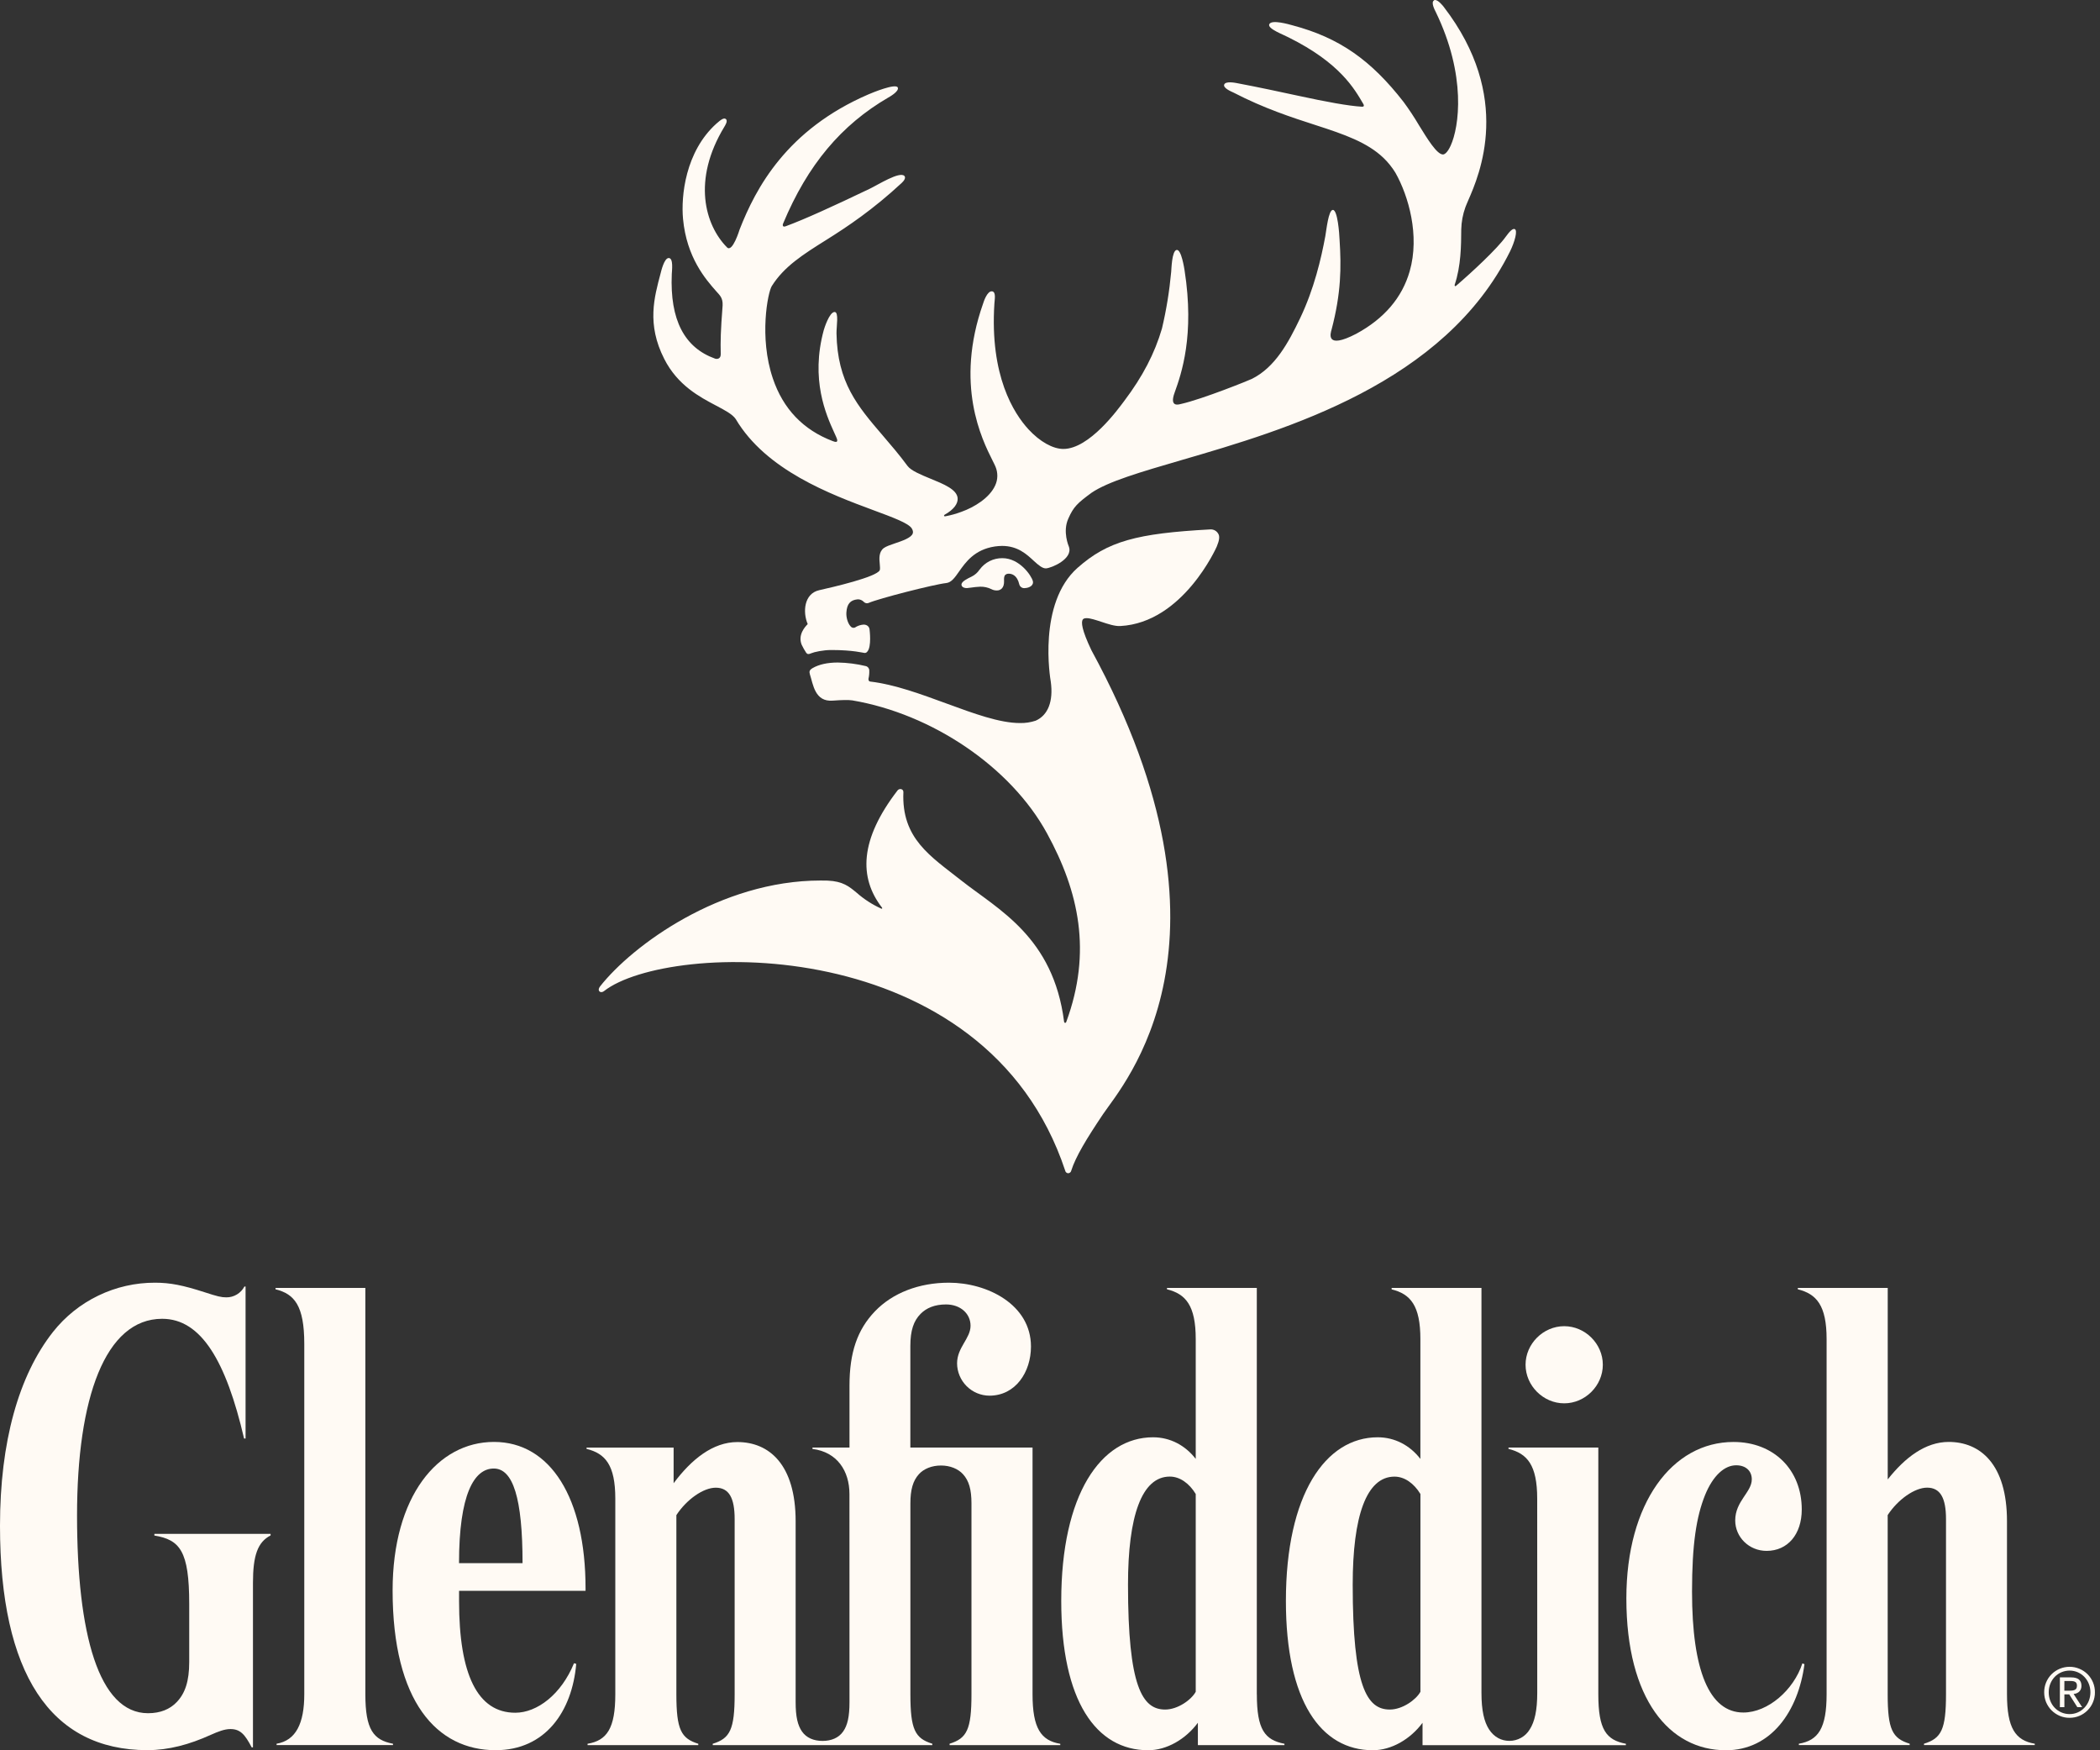
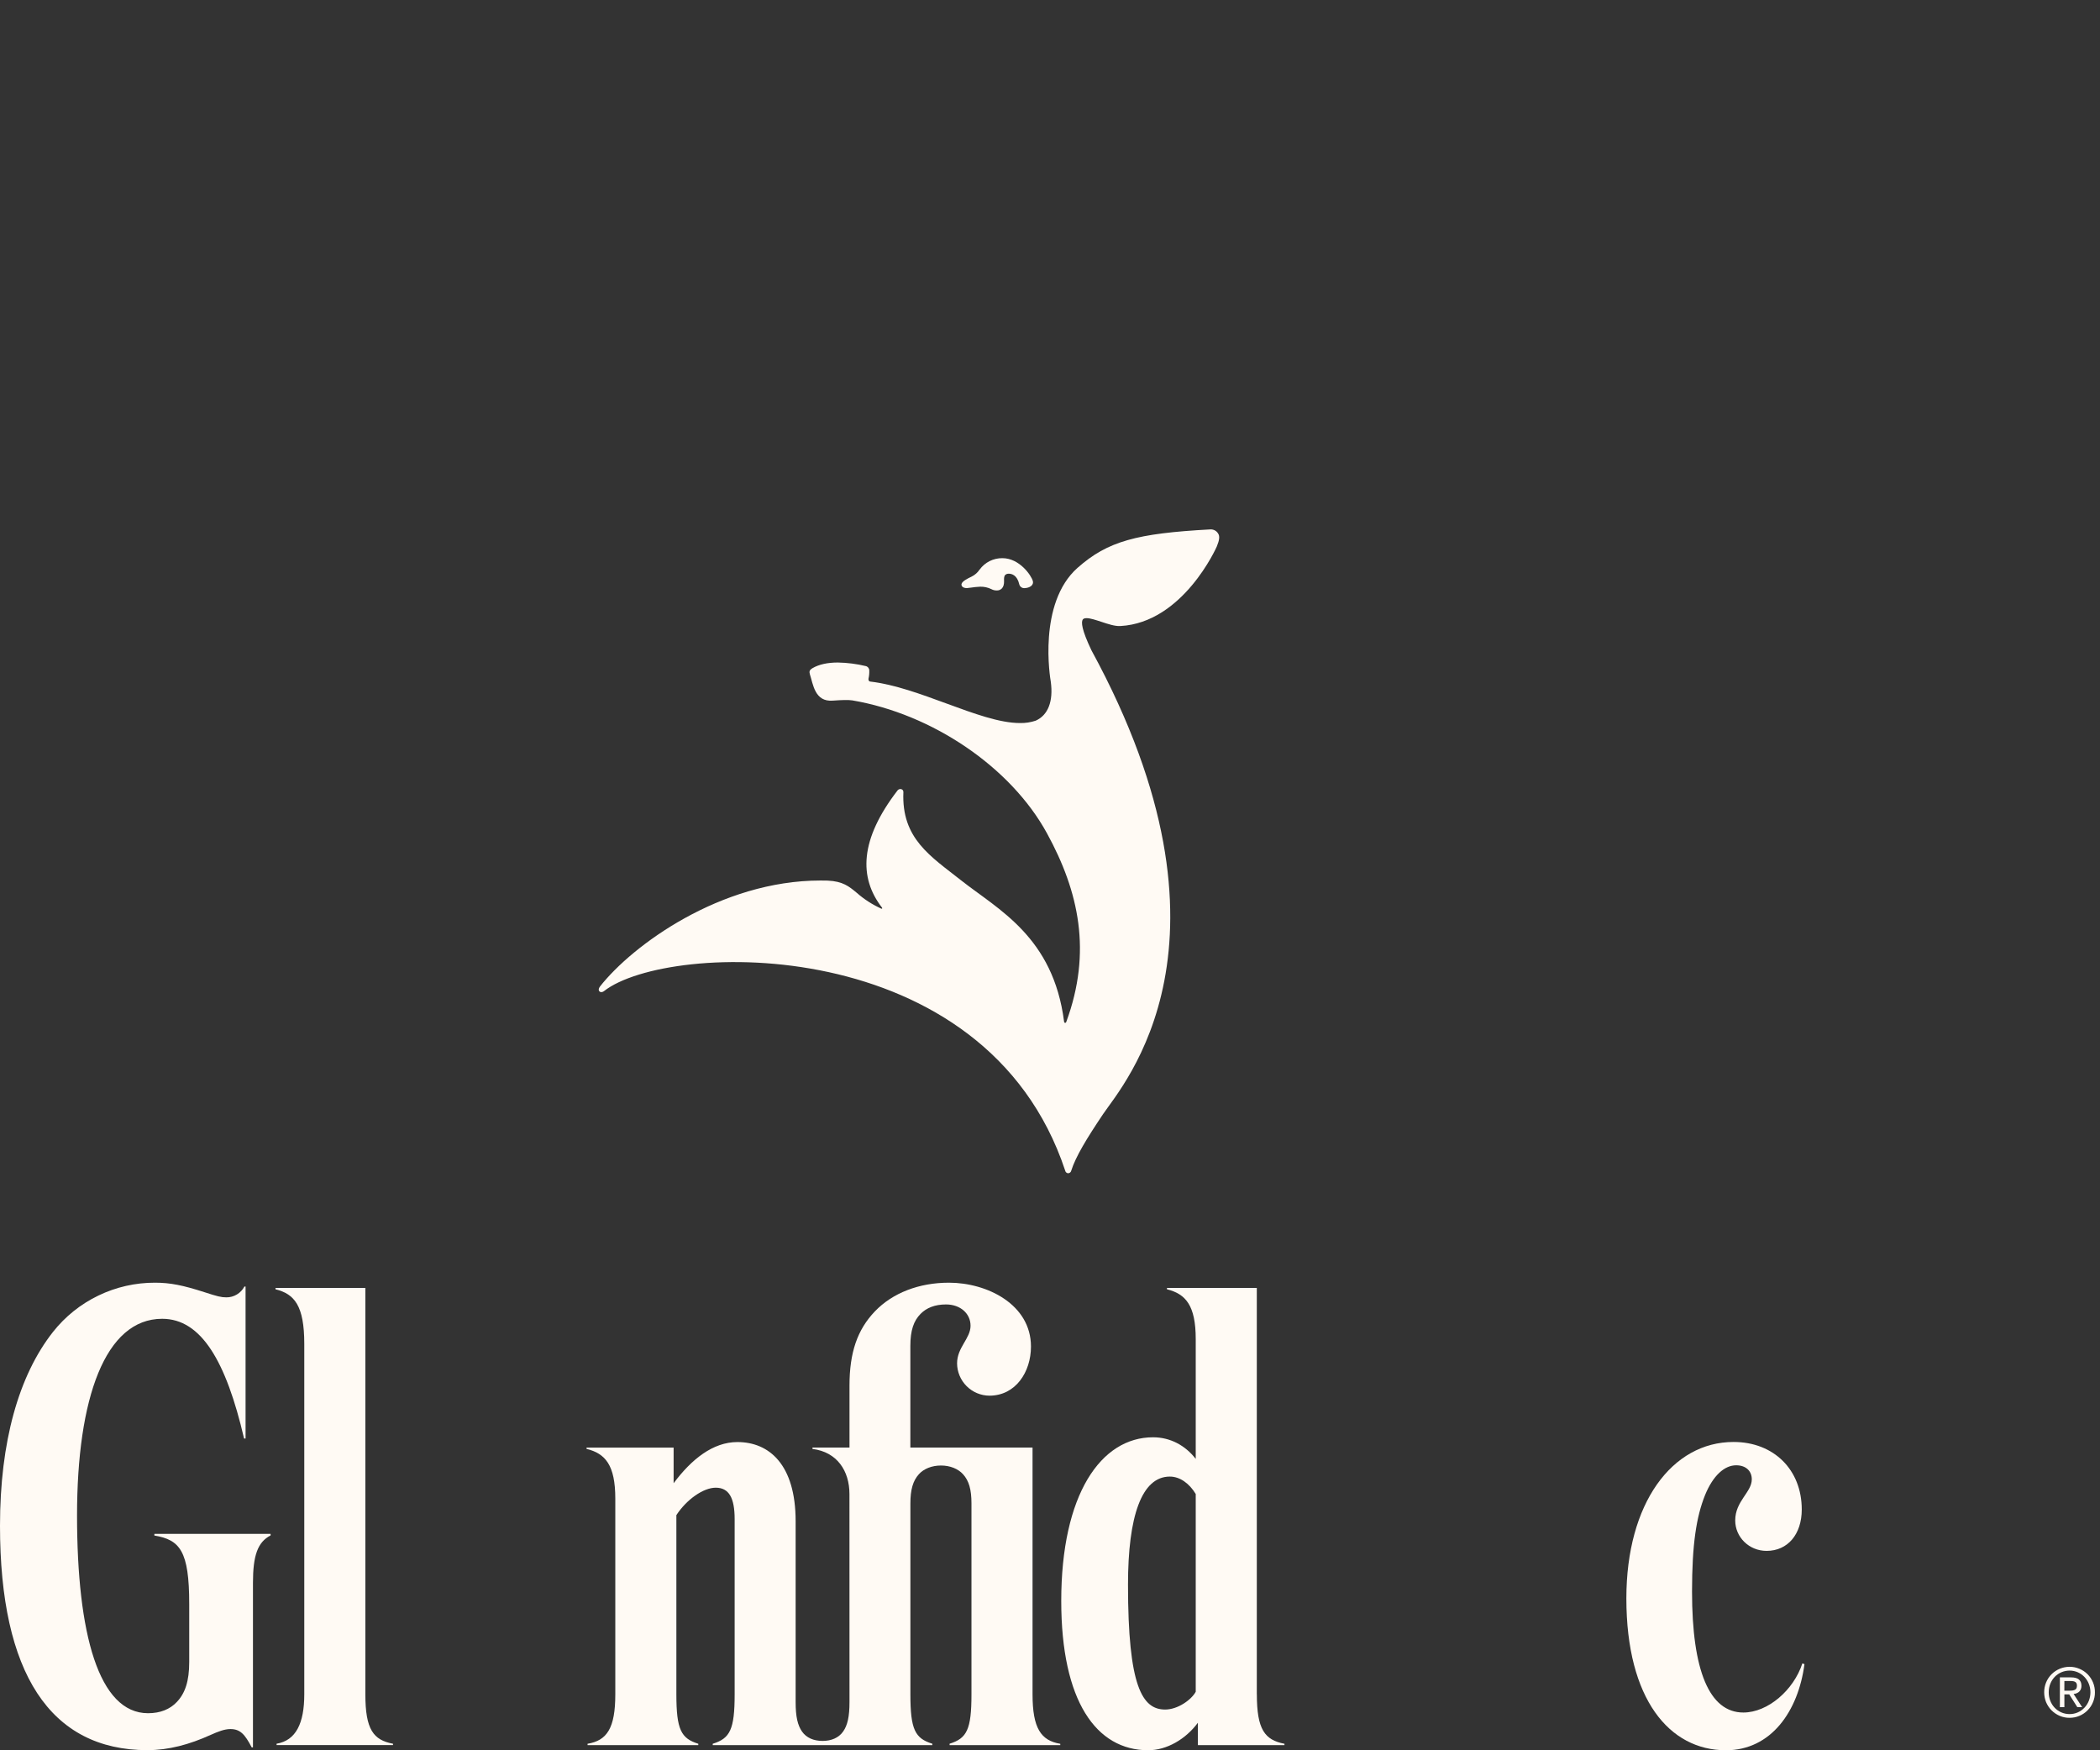
<svg xmlns="http://www.w3.org/2000/svg" width="48" height="40" viewBox="0 0 48 40" fill="none">
  <rect x="0" y="0" width="48" height="40" fill="#333333" stroke="none" />
  <path d="M27.66 12.099C25.985 12.19 25.319 12.367 24.631 12.976C23.714 13.787 24.005 15.51 24.018 15.58C24.079 16.028 23.955 16.345 23.673 16.47C23.557 16.508 23.436 16.527 23.314 16.524C22.847 16.524 22.259 16.307 21.635 16.078C21.051 15.864 20.449 15.641 19.891 15.576C19.85 15.57 19.848 15.527 19.852 15.506C19.866 15.447 19.871 15.386 19.869 15.326C19.87 15.303 19.862 15.28 19.849 15.261C19.835 15.243 19.815 15.229 19.792 15.223C19.582 15.172 19.367 15.145 19.151 15.141C18.914 15.141 18.719 15.184 18.573 15.269C18.496 15.315 18.496 15.35 18.511 15.408C18.587 15.64 18.623 16.044 19.035 16.012C19.259 15.995 19.391 15.994 19.48 16.006C21.299 16.314 23.099 17.523 23.93 19.042C24.663 20.381 24.961 21.753 24.372 23.354C24.36 23.386 24.328 23.383 24.322 23.349C24.075 21.41 22.814 20.786 21.972 20.122C21.274 19.57 20.602 19.168 20.649 18.102C20.65 18.083 20.643 18.066 20.631 18.052C20.623 18.045 20.613 18.039 20.603 18.036C20.592 18.033 20.581 18.032 20.57 18.033C20.559 18.035 20.548 18.038 20.538 18.044C20.529 18.049 20.521 18.057 20.514 18.066C19.65 19.189 19.628 20.056 20.16 20.742C20.171 20.758 20.162 20.773 20.145 20.766C19.941 20.674 19.751 20.552 19.583 20.404C19.406 20.257 19.266 20.14 18.916 20.125C18.862 20.124 18.808 20.123 18.754 20.123C16.467 20.123 14.45 21.608 13.715 22.544C13.68 22.591 13.682 22.623 13.691 22.641C13.709 22.678 13.757 22.687 13.806 22.65C15.266 21.506 22.527 21.27 24.348 26.755C24.351 26.771 24.359 26.786 24.372 26.796C24.384 26.807 24.4 26.812 24.416 26.813C24.432 26.812 24.448 26.806 24.46 26.796C24.473 26.785 24.482 26.771 24.485 26.755C24.587 26.433 24.836 26.023 25.214 25.46C25.662 24.793 28.586 21.54 24.947 14.861C24.719 14.384 24.712 14.217 24.748 14.16C24.758 14.146 24.777 14.127 24.835 14.127C24.921 14.127 25.043 14.168 25.172 14.21C25.325 14.261 25.483 14.314 25.608 14.307C27.041 14.23 27.806 12.507 27.813 12.488C27.873 12.344 27.883 12.253 27.844 12.195C27.827 12.165 27.801 12.14 27.771 12.123C27.741 12.106 27.706 12.098 27.671 12.098H27.66" fill="#FFFAF4" />
-   <path d="M32.777 0.01C32.7 0.054 32.799 0.236 32.813 0.265C33.526 1.729 33.351 2.906 33.158 3.328C33.082 3.496 33.016 3.523 32.998 3.528C32.993 3.529 32.988 3.53 32.982 3.53C32.843 3.53 32.626 3.174 32.433 2.861C32.325 2.678 32.208 2.501 32.082 2.33C31.335 1.369 30.607 0.861 29.548 0.58C29.464 0.557 29.063 0.439 29.012 0.554C28.966 0.658 29.345 0.795 29.45 0.853C30.634 1.44 30.962 2.037 31.162 2.377C31.165 2.382 31.2 2.44 31.133 2.439C30.819 2.421 30.307 2.326 29.671 2.188C29.253 2.098 28.782 1.996 28.264 1.898C28.225 1.891 28.014 1.85 27.982 1.932C27.95 2.015 28.154 2.096 28.195 2.116C28.895 2.478 29.52 2.681 30.077 2.861C30.738 3.074 31.25 3.255 31.619 3.605C31.726 3.707 31.819 3.823 31.896 3.949C32.193 4.475 32.457 5.38 32.221 6.201C32.048 6.802 31.639 7.282 31 7.628C30.282 8.001 30.416 7.605 30.435 7.536C30.656 6.698 30.659 6.107 30.619 5.484C30.613 5.333 30.574 4.798 30.466 4.797C30.364 4.797 30.317 5.267 30.293 5.396C30.199 5.907 30.036 6.605 29.717 7.272C29.451 7.828 29.148 8.393 28.614 8.659C28.569 8.683 27.489 9.121 26.994 9.232C26.967 9.236 26.715 9.333 26.85 8.968C27.004 8.541 27.308 7.664 27.076 6.178C27.07 6.142 27.003 5.695 26.895 5.712C26.783 5.729 26.776 6.165 26.77 6.213C26.73 6.649 26.66 7.082 26.559 7.508C26.392 8.078 26.119 8.604 25.697 9.163C25.557 9.349 24.901 10.26 24.305 10.26C24.066 10.26 23.769 10.094 23.51 9.814C23.172 9.447 22.623 8.59 22.729 6.94C22.734 6.845 22.771 6.676 22.679 6.658C22.561 6.641 22.48 6.91 22.472 6.934C21.817 8.79 22.445 10.042 22.685 10.521C22.716 10.583 22.741 10.632 22.755 10.667C22.783 10.734 22.797 10.807 22.796 10.88C22.795 10.953 22.779 11.025 22.748 11.092C22.619 11.38 22.266 11.593 21.977 11.696C21.86 11.74 21.74 11.774 21.618 11.797C21.563 11.808 21.576 11.774 21.589 11.765C21.808 11.642 21.899 11.506 21.889 11.385C21.872 11.186 21.578 11.066 21.265 10.938C21.048 10.849 20.824 10.756 20.745 10.65C20.554 10.391 20.364 10.171 20.181 9.957C19.6 9.28 19.139 8.741 19.12 7.617C19.118 7.459 19.178 7.13 19.077 7.13C18.957 7.13 18.839 7.507 18.829 7.544C18.521 8.673 18.884 9.482 19.065 9.88L19.112 9.984C19.136 10.039 19.179 10.139 19.037 10.082C18.362 9.827 17.9 9.346 17.665 8.648C17.345 7.703 17.552 6.681 17.64 6.539C17.922 6.09 18.35 5.819 18.893 5.479C19.372 5.179 19.953 4.791 20.612 4.179C20.665 4.131 20.71 4.061 20.672 4.021C20.564 3.909 20.071 4.222 19.877 4.315C19.024 4.723 18.393 5.011 17.958 5.171C17.874 5.201 17.892 5.126 17.898 5.113C18.461 3.763 19.232 2.853 20.304 2.229C20.304 2.229 20.563 2.09 20.52 1.999C20.471 1.9 19.944 2.116 19.852 2.156C17.976 2.964 17.272 4.307 16.905 5.246C16.905 5.246 16.742 5.785 16.616 5.652C16.117 5.146 15.814 4.119 16.558 2.895C16.571 2.871 16.648 2.76 16.587 2.718C16.546 2.69 16.485 2.727 16.374 2.826C15.664 3.466 15.564 4.483 15.612 5.001C15.694 5.887 16.132 6.385 16.368 6.653C16.45 6.746 16.524 6.803 16.517 6.978C16.471 7.579 16.467 7.793 16.474 8.092C16.476 8.207 16.387 8.211 16.342 8.195C15.648 7.946 15.31 7.316 15.355 6.266C15.358 6.184 15.397 5.899 15.286 5.897C15.181 5.895 15.112 6.2 15.099 6.249C14.955 6.793 14.778 7.407 15.182 8.201C15.489 8.808 15.996 9.073 16.365 9.268C16.567 9.374 16.741 9.466 16.816 9.576C17.51 10.748 18.984 11.296 19.959 11.658C20.404 11.823 20.755 11.952 20.838 12.072C20.866 12.118 20.875 12.156 20.863 12.191C20.828 12.292 20.623 12.361 20.457 12.417C20.349 12.454 20.256 12.485 20.198 12.527C20.083 12.618 20.097 12.77 20.109 12.893C20.114 12.949 20.119 13.007 20.108 13.032C20.032 13.188 19.032 13.419 18.724 13.488C18.378 13.566 18.344 13.987 18.462 14.263C18.398 14.327 18.233 14.508 18.324 14.735C18.355 14.8 18.39 14.862 18.43 14.922C18.457 14.955 18.488 14.954 18.543 14.929C18.61 14.9 18.814 14.855 19.001 14.855C19.507 14.855 19.735 14.922 19.76 14.922C19.772 14.923 19.784 14.921 19.795 14.916C19.806 14.911 19.816 14.903 19.823 14.893C19.927 14.782 19.876 14.394 19.876 14.389C19.871 14.322 19.818 14.274 19.74 14.274C19.669 14.279 19.6 14.302 19.541 14.342C19.524 14.349 19.504 14.35 19.486 14.345C19.468 14.339 19.452 14.328 19.441 14.313C19.378 14.245 19.338 14.108 19.346 13.996C19.359 13.803 19.435 13.713 19.602 13.697C19.629 13.695 19.655 13.7 19.68 13.711C19.705 13.721 19.728 13.737 19.746 13.757C19.76 13.771 19.778 13.781 19.797 13.785C19.817 13.789 19.837 13.787 19.855 13.779C20.078 13.68 21.352 13.354 21.627 13.325C21.745 13.313 21.823 13.202 21.921 13.062C22.07 12.851 22.272 12.56 22.738 12.489C22.793 12.481 22.848 12.477 22.904 12.476C23.262 12.476 23.466 12.666 23.631 12.819C23.734 12.914 23.83 12.995 23.91 12.989C24.031 12.982 24.535 12.774 24.431 12.491C24.428 12.483 24.282 12.149 24.42 11.849C24.539 11.58 24.627 11.499 24.95 11.261C25.329 11.004 26.069 10.788 27.005 10.515C29.403 9.816 33.019 8.761 34.517 5.742C34.622 5.526 34.696 5.262 34.621 5.235C34.575 5.219 34.51 5.281 34.414 5.414C34.225 5.68 33.65 6.217 33.279 6.534C33.261 6.549 33.243 6.534 33.25 6.509C33.395 6.073 33.398 5.611 33.4 5.243C33.404 5.069 33.436 4.898 33.495 4.735C33.508 4.698 33.531 4.649 33.557 4.585C33.816 3.995 34.586 2.219 32.999 0.156C32.982 0.134 32.876 4.75579e-05 32.803 4.75579e-05C32.795 -0 32.786 0.001 32.779 0.005" fill="#FFFAF4" />
  <path d="M22.392 13.014C22.347 13.084 22.284 13.14 22.209 13.177C22.102 13.228 21.996 13.284 21.979 13.343C21.976 13.353 21.976 13.363 21.978 13.373C21.98 13.383 21.984 13.392 21.99 13.4C22.011 13.426 22.048 13.44 22.1 13.44C22.1 13.44 22.14 13.437 22.186 13.43C22.259 13.419 22.333 13.411 22.407 13.408C22.495 13.406 22.583 13.426 22.662 13.465C22.698 13.484 22.739 13.494 22.78 13.494C22.802 13.495 22.824 13.492 22.845 13.484C22.866 13.476 22.884 13.463 22.9 13.448C22.935 13.411 22.952 13.354 22.95 13.278C22.948 13.231 22.946 13.172 22.976 13.14C22.987 13.13 23 13.123 23.014 13.117C23.028 13.113 23.043 13.111 23.057 13.111C23.127 13.111 23.25 13.144 23.298 13.355C23.305 13.381 23.32 13.403 23.342 13.419C23.363 13.435 23.39 13.443 23.416 13.441C23.495 13.439 23.558 13.412 23.589 13.371C23.599 13.358 23.606 13.344 23.61 13.328C23.613 13.312 23.612 13.295 23.608 13.28C23.575 13.153 23.303 12.756 22.912 12.756C22.811 12.755 22.71 12.778 22.62 12.823C22.529 12.869 22.451 12.935 22.392 13.017" fill="#FFFAF4" />
  <path d="M47.306 38.092C47.382 38.092 47.458 38.107 47.528 38.137C47.599 38.166 47.663 38.209 47.717 38.263C47.77 38.317 47.813 38.382 47.842 38.453C47.87 38.523 47.885 38.599 47.884 38.675C47.885 38.752 47.87 38.827 47.841 38.898C47.813 38.969 47.77 39.033 47.716 39.087C47.663 39.141 47.599 39.184 47.528 39.214C47.458 39.243 47.382 39.258 47.306 39.258C47.229 39.259 47.153 39.244 47.083 39.215C47.012 39.185 46.947 39.142 46.893 39.088C46.839 39.034 46.797 38.969 46.767 38.899C46.739 38.828 46.724 38.752 46.724 38.675C46.724 38.599 46.738 38.523 46.767 38.452C46.796 38.381 46.839 38.316 46.893 38.262C46.947 38.208 47.012 38.165 47.082 38.136C47.153 38.107 47.229 38.092 47.306 38.092ZM47.306 39.173C47.569 39.173 47.781 38.956 47.781 38.675C47.781 38.395 47.569 38.179 47.306 38.179C47.037 38.179 46.828 38.393 46.828 38.675C46.828 38.958 47.037 39.173 47.306 39.173ZM47.083 39.015H47.186V38.723H47.297L47.482 39.015H47.592L47.397 38.714C47.512 38.701 47.576 38.631 47.576 38.528C47.576 38.395 47.497 38.334 47.337 38.334H47.083L47.083 39.015ZM47.186 38.417H47.331C47.434 38.417 47.473 38.45 47.473 38.523C47.473 38.612 47.426 38.638 47.3 38.638H47.185L47.186 38.417Z" fill="#FFFAF4" />
  <path d="M3.529 35.054H6.185V35.09C5.889 35.242 5.782 35.55 5.782 36.173V39.933H5.753C5.597 39.635 5.491 39.515 5.266 39.515C5.13 39.515 4.985 39.573 4.816 39.648C4.332 39.868 3.855 39.997 3.369 39.997C1.146 39.997 0 38.234 0 34.869C0 32.954 0.426 31.435 1.213 30.437C1.491 30.086 1.845 29.802 2.249 29.608C2.653 29.413 3.095 29.313 3.543 29.314C3.889 29.314 4.181 29.372 4.673 29.531C4.969 29.627 5.055 29.649 5.174 29.649C5.259 29.65 5.342 29.627 5.415 29.583C5.488 29.539 5.547 29.477 5.587 29.401H5.613V32.876H5.579C5.168 31.11 4.6 30.139 3.707 30.139C2.405 30.139 1.761 31.949 1.761 34.634C1.761 37.341 2.256 39.153 3.384 39.153C3.667 39.153 3.884 39.061 4.037 38.901C4.232 38.7 4.325 38.418 4.325 37.985V36.656C4.325 35.44 4.111 35.19 3.528 35.092L3.529 35.054Z" fill="#FFFAF4" />
  <path d="M8.983 39.85V39.881H6.322V39.85C6.765 39.776 6.955 39.382 6.955 38.72V30.712C6.955 29.834 6.727 29.571 6.298 29.465V29.433H8.351V38.72C8.351 39.526 8.534 39.765 8.981 39.85" fill="#FFFAF4" />
  <path d="M28.727 38.72V29.433H26.674V29.465C27.102 29.571 27.331 29.834 27.331 30.603V33.341C27.091 33.03 26.745 32.847 26.356 32.847C25.163 32.847 24.257 34.151 24.257 36.587C24.257 38.875 25.055 39.999 26.244 39.999C26.669 39.999 27.101 39.747 27.38 39.371V39.882H29.359V39.851C28.91 39.765 28.728 39.528 28.728 38.721L28.727 38.72ZM27.331 38.663C27.232 38.845 26.922 39.069 26.632 39.069C26.108 39.069 25.783 38.543 25.783 36.215C25.783 34.647 26.096 33.745 26.739 33.745C26.966 33.745 27.182 33.897 27.331 34.143V38.663Z" fill="#FFFAF4" />
-   <path d="M34.87 31.189C34.87 30.712 35.273 30.308 35.753 30.308C36.233 30.308 36.636 30.711 36.636 31.189C36.636 31.668 36.233 32.071 35.753 32.071C35.274 32.071 34.87 31.668 34.87 31.189ZM35.136 34.25C35.136 33.48 34.908 33.218 34.48 33.112V33.082H36.533V38.722C36.533 39.53 36.715 39.766 37.163 39.851V39.883H32.515V39.372C32.237 39.747 31.804 39.999 31.379 39.999C30.191 39.999 29.392 38.876 29.392 36.587C29.392 34.152 30.298 32.847 31.491 32.847C31.88 32.847 32.226 33.03 32.466 33.341V30.604C32.466 29.835 32.238 29.572 31.809 29.467V29.434H33.862V38.687C33.862 39.093 33.924 39.351 34.035 39.522C34.151 39.701 34.319 39.785 34.5 39.785C34.594 39.785 34.686 39.761 34.768 39.715C34.849 39.669 34.918 39.603 34.966 39.522C35.077 39.349 35.137 39.092 35.137 38.687L35.136 34.25ZM32.467 34.143C32.317 33.897 32.102 33.746 31.874 33.746C31.232 33.746 30.919 34.648 30.919 36.216C30.919 38.544 31.243 39.069 31.767 39.069C32.055 39.069 32.367 38.846 32.467 38.663V34.143Z" fill="#FFFAF4" />
-   <path d="M11.328 39.998C12.467 39.998 13.077 39.111 13.171 38.025L13.12 38.011C12.828 38.725 12.276 39.142 11.778 39.142C10.914 39.142 10.493 38.267 10.493 36.595V36.356H13.384V36.297C13.384 34.236 12.582 32.953 11.291 32.953C10.006 32.953 8.974 34.196 8.974 36.347C8.974 38.892 9.989 39.998 11.329 39.998H11.328ZM11.286 33.561C11.727 33.561 11.944 34.239 11.944 35.724H10.492C10.492 34.149 10.837 33.561 11.286 33.561Z" fill="#FFFAF4" />
  <path d="M24.235 39.85V39.882H21.705V39.85C22.099 39.728 22.205 39.527 22.205 38.721V34.359C22.205 34.042 22.148 33.841 22.012 33.691C21.9 33.567 21.716 33.492 21.508 33.492C21.299 33.492 21.114 33.567 21.003 33.691C20.868 33.84 20.809 34.042 20.809 34.359V38.72C20.809 39.526 20.915 39.728 21.31 39.85V39.882H16.291V39.851C16.686 39.729 16.792 39.527 16.792 38.721V34.716C16.792 34.234 16.663 33.999 16.36 33.999C16.075 33.999 15.692 34.27 15.46 34.626V38.721C15.46 39.527 15.567 39.729 15.961 39.851V39.882H13.43V39.851C13.874 39.778 14.064 39.495 14.064 38.721V34.249C14.064 33.481 13.836 33.218 13.407 33.112V33.083H15.397V33.897C15.806 33.349 16.296 32.956 16.855 32.956C17.577 32.956 18.186 33.465 18.186 34.767V38.899C18.186 39.232 18.232 39.428 18.332 39.572C18.432 39.715 18.598 39.786 18.801 39.786C19.005 39.786 19.171 39.714 19.271 39.572C19.372 39.429 19.417 39.232 19.417 38.899L19.416 34.145C19.416 33.616 19.136 33.184 18.571 33.113V33.082H19.417V31.667C19.417 30.91 19.596 30.388 19.999 29.968C20.401 29.549 21.004 29.314 21.69 29.314C22.565 29.314 23.565 29.812 23.565 30.773C23.565 31.355 23.214 31.896 22.615 31.896C22.419 31.895 22.232 31.816 22.094 31.678C21.956 31.54 21.877 31.353 21.876 31.157C21.876 30.793 22.184 30.589 22.184 30.298C22.184 30.021 21.953 29.811 21.623 29.811C21.369 29.811 21.176 29.889 21.041 30.027C20.885 30.186 20.808 30.401 20.808 30.761V33.082H23.601V38.721C23.601 39.495 23.792 39.778 24.235 39.852" fill="#FFFAF4" />
-   <path d="M46.509 39.85V39.881H43.977V39.85C44.373 39.728 44.48 39.526 44.48 38.72V34.715C44.48 34.233 44.349 33.998 44.048 33.998C43.763 33.998 43.38 34.269 43.147 34.625V38.72C43.147 39.526 43.254 39.728 43.65 39.85V39.881H41.117V39.85C41.561 39.776 41.751 39.494 41.751 38.72V30.603C41.751 29.834 41.521 29.571 41.093 29.465V29.433H43.148V33.81C43.545 33.307 44.012 32.953 44.542 32.953C45.264 32.953 45.874 33.463 45.874 34.764V38.719C45.874 39.493 46.066 39.776 46.509 39.85" fill="#FFFAF4" />
  <path d="M39.445 39.999C38.162 39.999 37.174 38.837 37.174 36.528C37.174 34.35 38.222 32.954 39.624 32.954C40.542 32.954 41.183 33.587 41.183 34.497C41.183 35.064 40.862 35.443 40.379 35.443C39.976 35.443 39.662 35.127 39.662 34.747C39.662 34.306 40.041 34.102 40.041 33.808C40.041 33.62 39.91 33.487 39.683 33.487C39.42 33.487 39.156 33.718 38.973 34.167C38.774 34.662 38.675 35.29 38.675 36.375C38.675 38.181 39.072 39.137 39.848 39.137C40.41 39.137 40.999 38.623 41.197 38.014L41.245 38.032C41.103 39.103 40.487 40 39.445 40" fill="#FFFAF4" />
</svg>